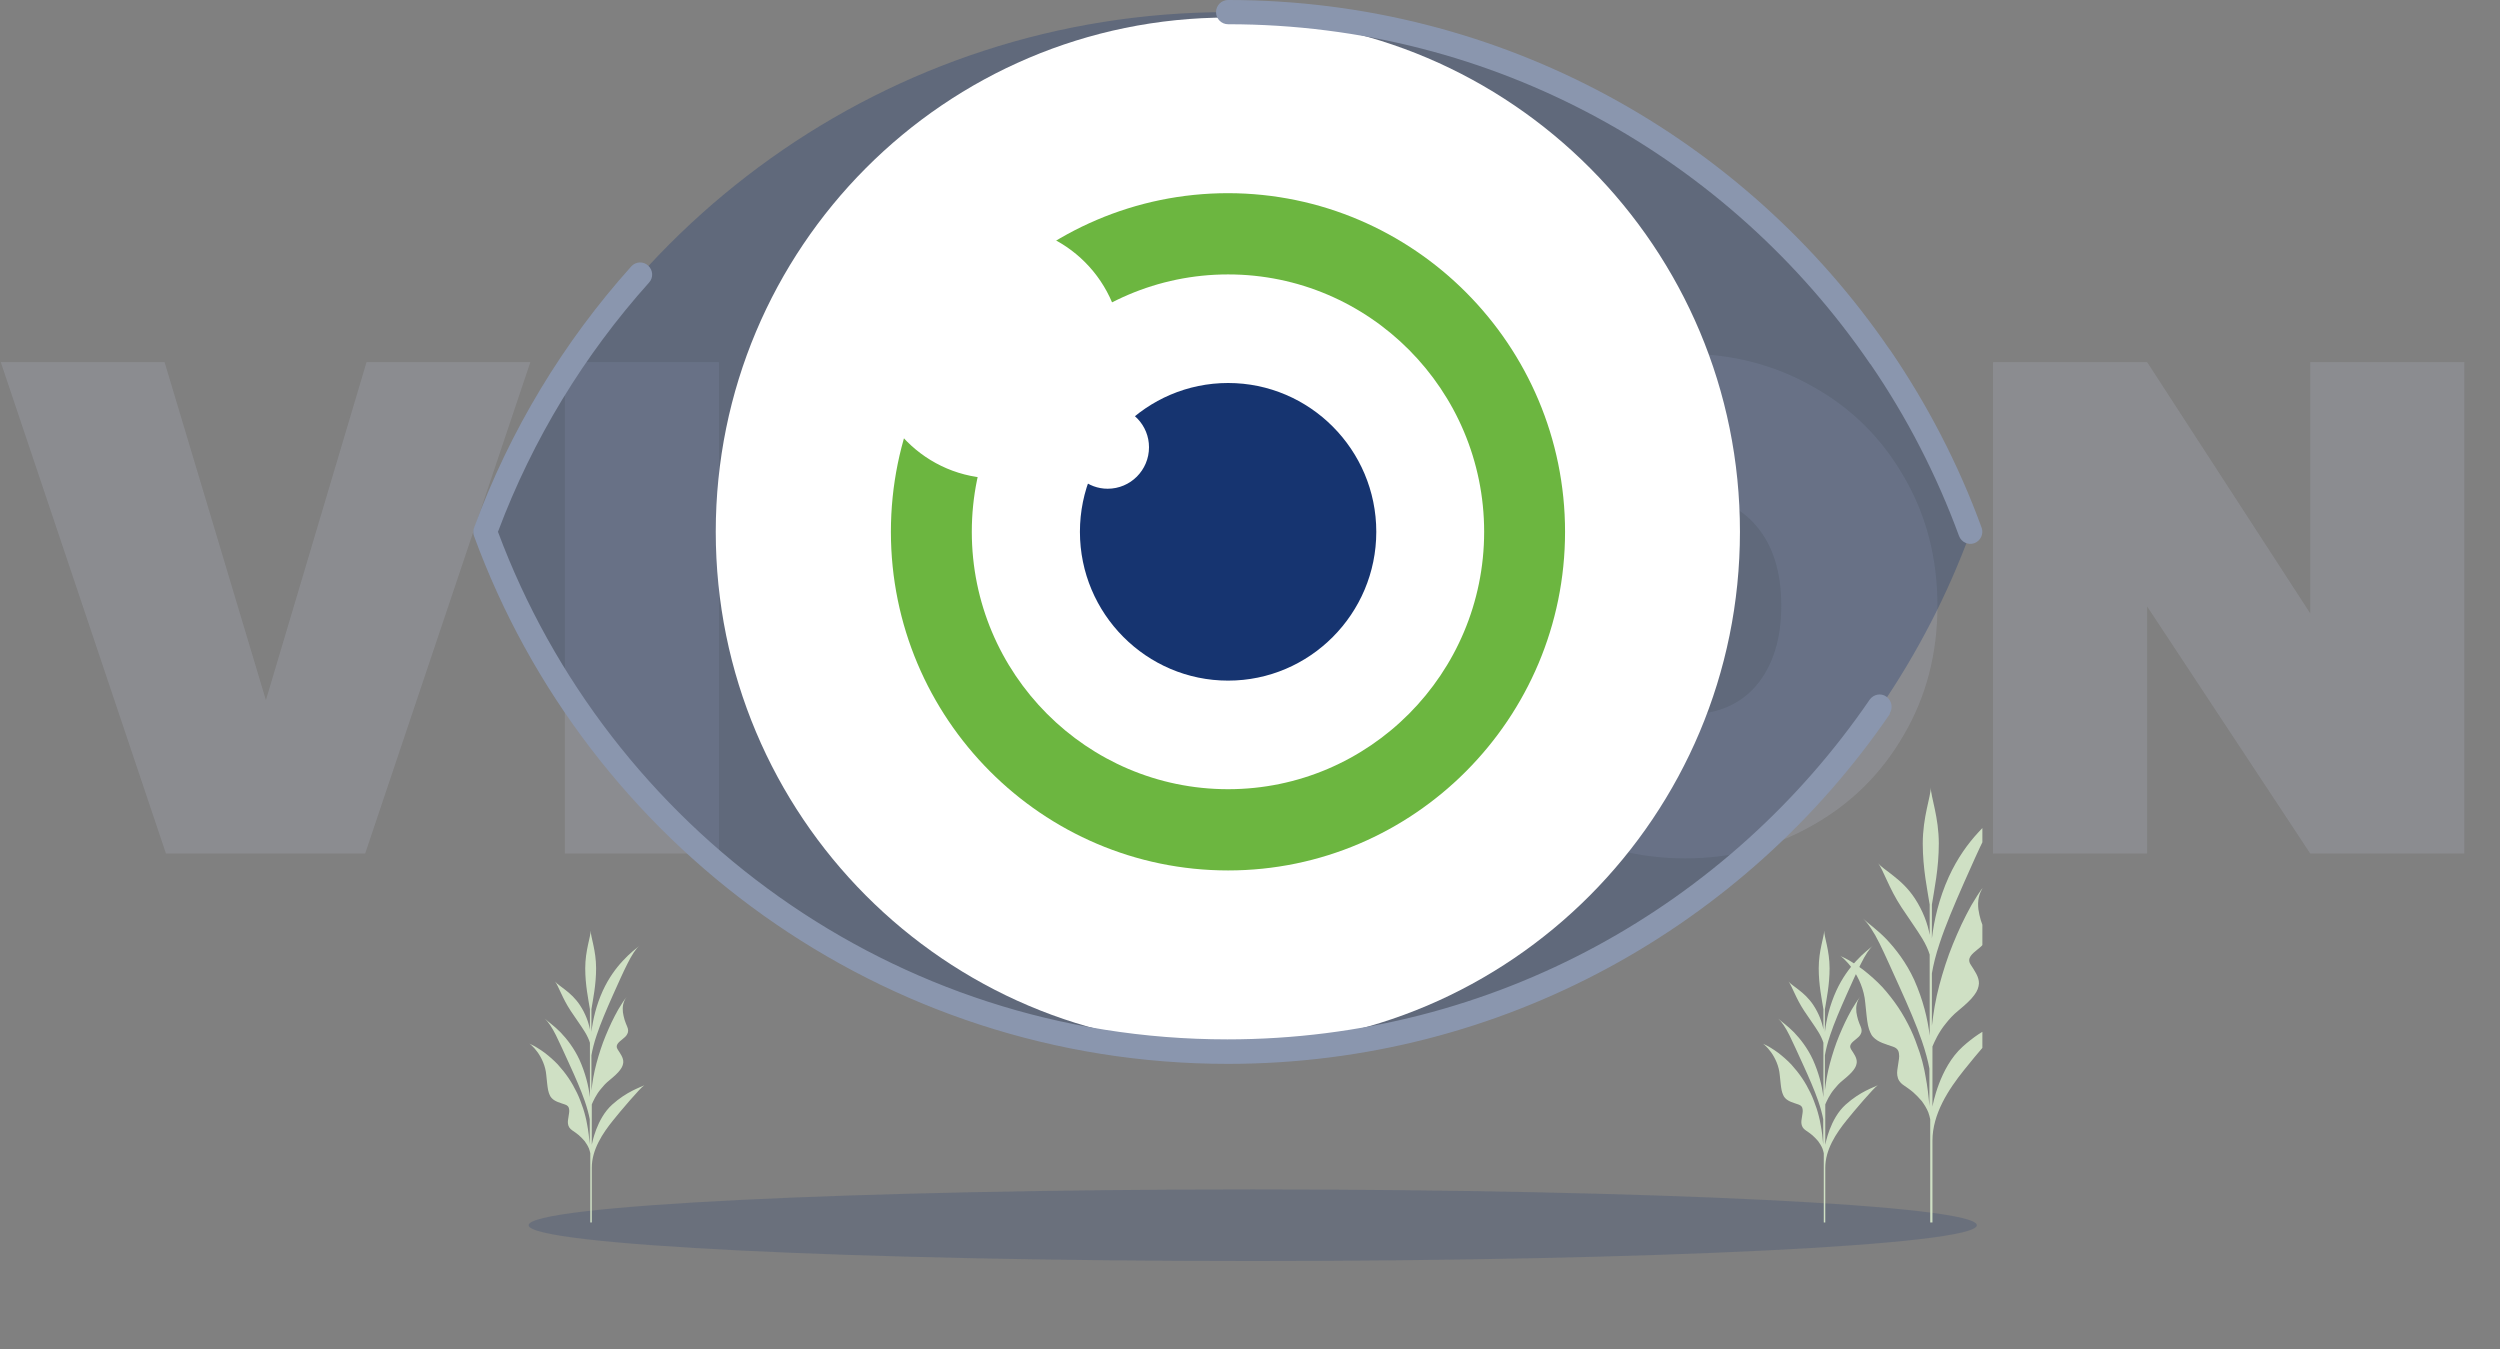
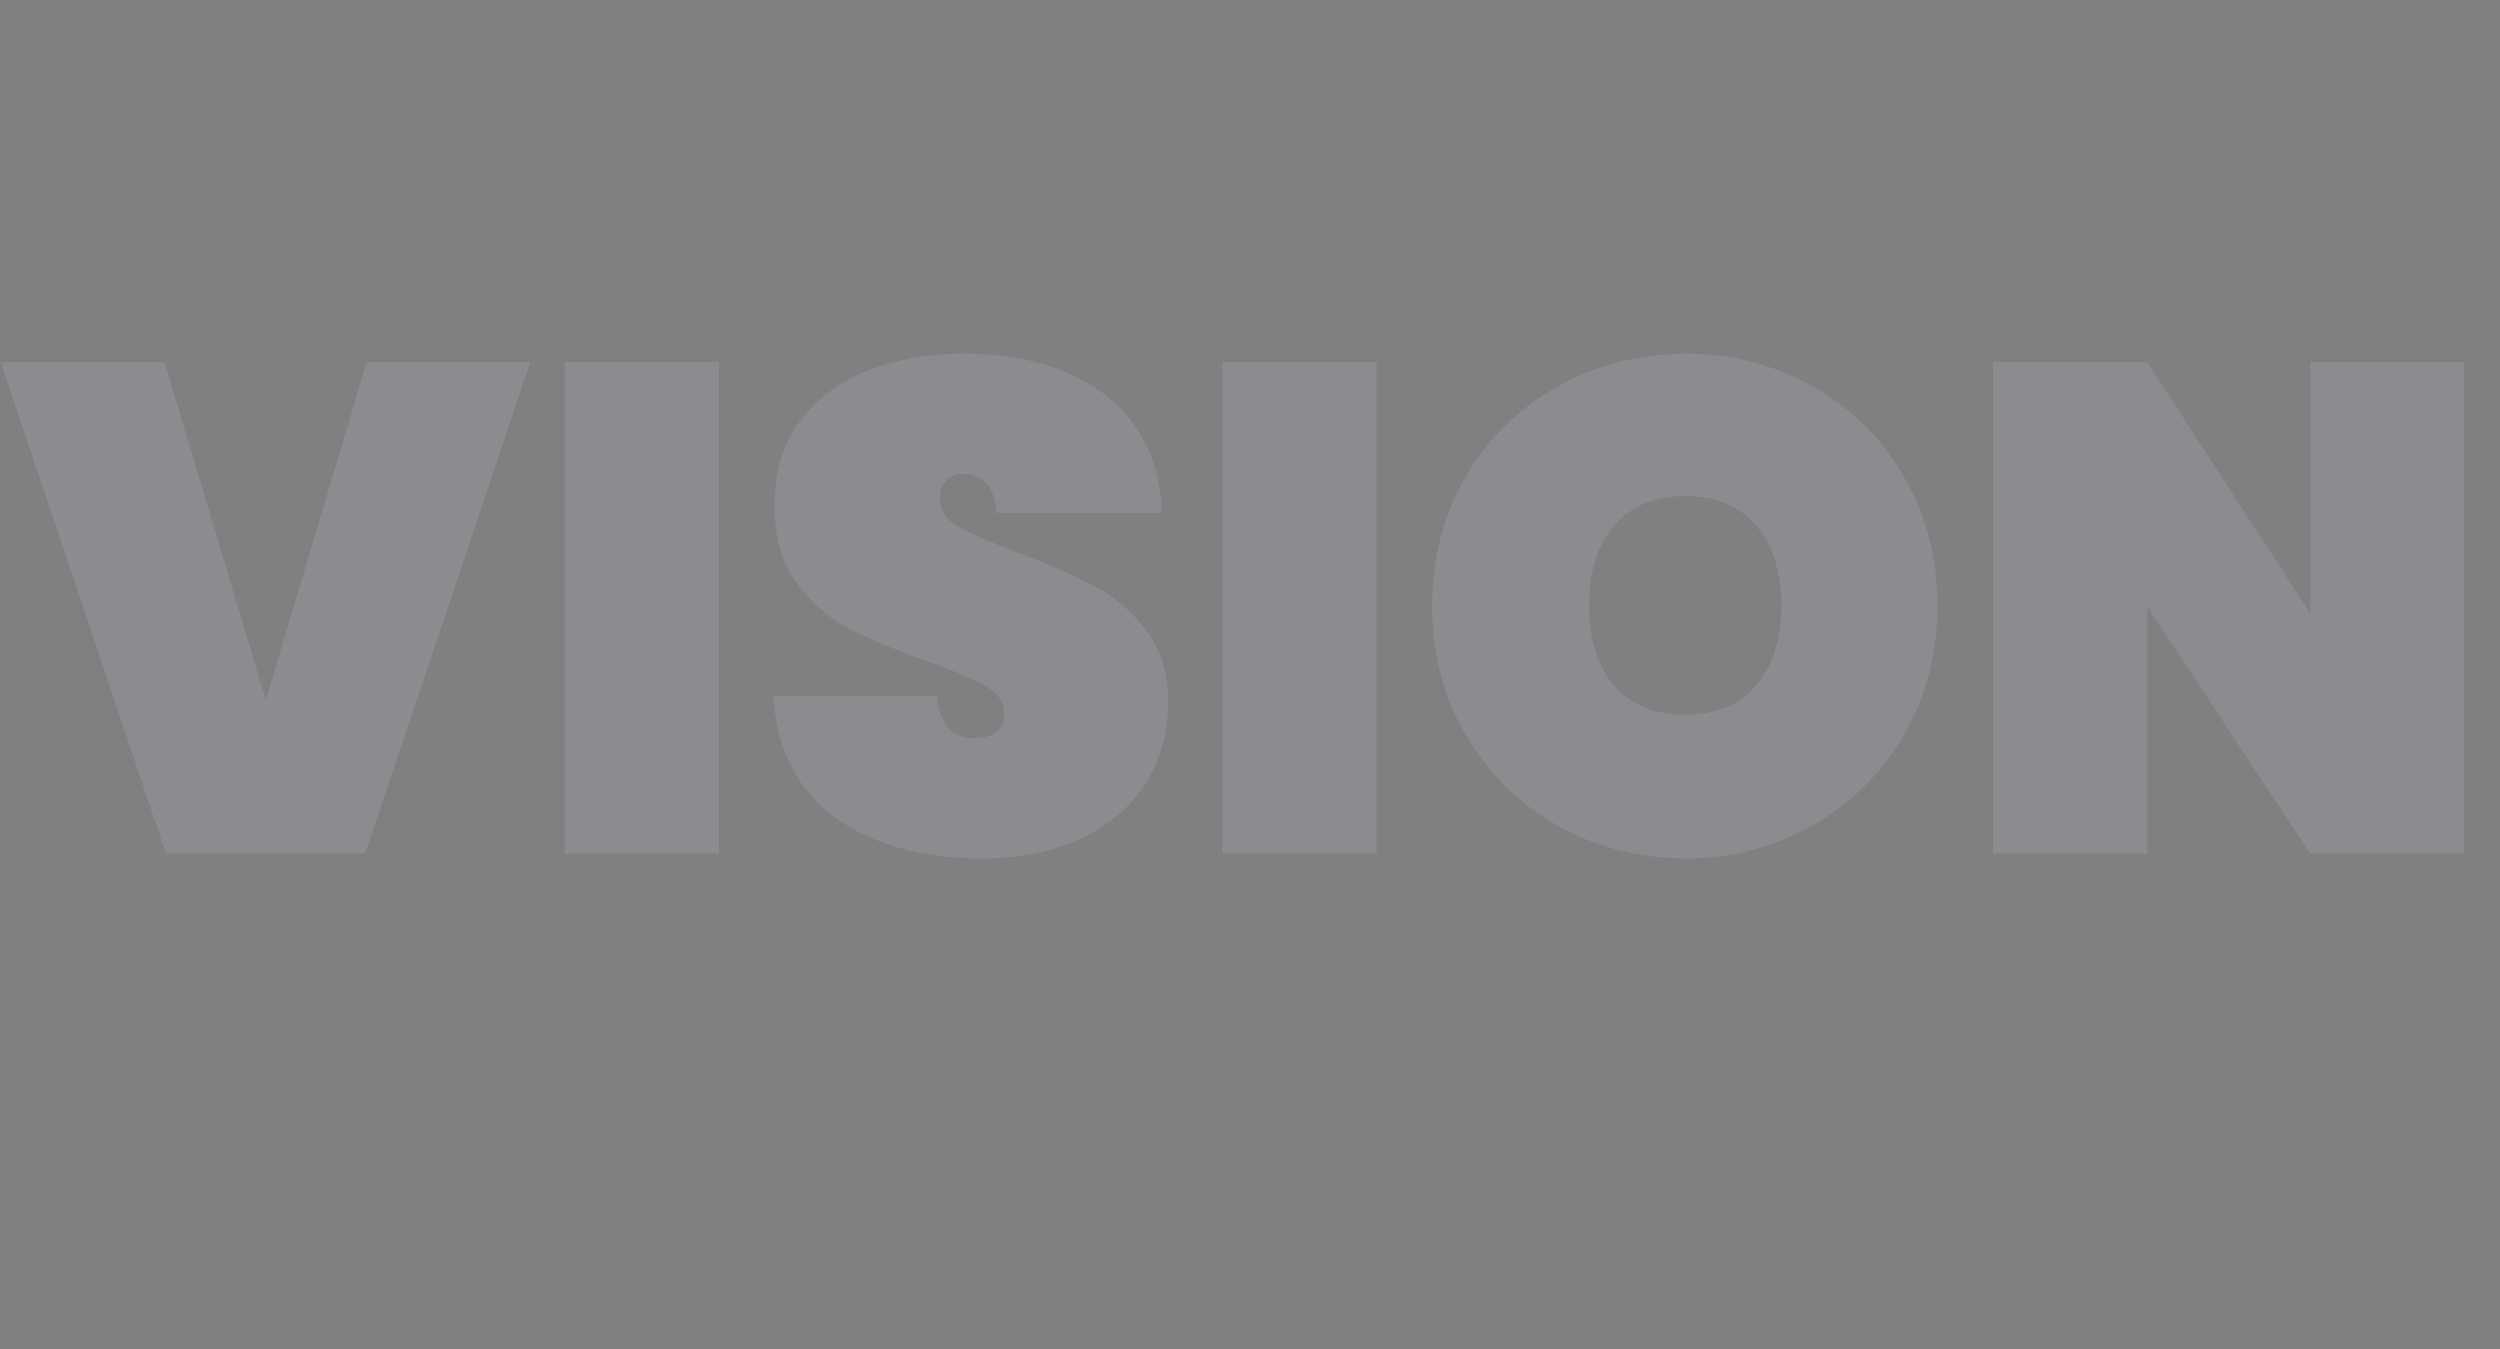
<svg xmlns="http://www.w3.org/2000/svg" width="454" height="245" viewBox="0 0 454 245" fill="none">
  <rect x="0" y="0" width="454" height="245" fill="#808080" stroke="none" />
  <path opacity="0.2" d="M96.313 65.758L66.314 155H30.138L0.139 65.758H29.886L48.289 127.143L66.566 65.758H96.313ZM130.56 65.758V155H102.577V65.758H130.56ZM178.113 155.882C167.441 155.882 158.618 153.403 151.643 148.446C144.753 143.404 141.013 136.051 140.425 126.387H170.172C170.592 131.513 172.861 134.076 176.979 134.076C178.491 134.076 179.752 133.74 180.76 133.068C181.853 132.311 182.399 131.177 182.399 129.664C182.399 127.564 181.264 125.883 178.996 124.623C176.727 123.278 173.197 121.765 168.408 120.085C162.693 118.068 157.946 116.093 154.164 114.161C150.467 112.228 147.274 109.413 144.585 105.715C141.896 102.018 140.593 97.27 140.677 91.472C140.677 85.674 142.148 80.758 145.089 76.725C148.114 72.607 152.189 69.498 157.315 67.397C162.525 65.296 168.366 64.246 174.836 64.246C185.76 64.246 194.415 66.767 200.802 71.809C207.272 76.85 210.676 83.951 211.012 93.111H180.886C180.802 90.59 180.172 88.783 178.996 87.691C177.819 86.598 176.391 86.052 174.71 86.052C173.534 86.052 172.567 86.472 171.811 87.312C171.055 88.069 170.676 89.161 170.676 90.59C170.676 92.606 171.769 94.287 173.954 95.632C176.223 96.892 179.794 98.447 184.668 100.295C190.298 102.396 194.92 104.413 198.533 106.346C202.23 108.278 205.424 110.967 208.113 114.413C210.802 117.858 212.146 122.186 212.146 127.396C212.146 132.858 210.802 137.774 208.113 142.143C205.424 146.429 201.516 149.79 196.39 152.227C191.264 154.664 185.172 155.882 178.113 155.882ZM249.96 65.758V155H221.978V65.758H249.96ZM306.085 155.882C297.682 155.882 289.951 153.908 282.892 149.958C275.918 146.009 270.372 140.547 266.254 133.572C262.136 126.597 260.078 118.74 260.078 110.001C260.078 101.262 262.136 93.405 266.254 86.43C270.372 79.456 275.918 74.035 282.892 70.17C289.951 66.221 297.682 64.246 306.085 64.246C314.488 64.246 322.177 66.221 329.152 70.17C336.126 74.035 341.63 79.456 345.664 86.43C349.781 93.405 351.84 101.262 351.84 110.001C351.84 118.74 349.781 126.597 345.664 133.572C341.63 140.547 336.084 146.009 329.026 149.958C322.051 153.908 314.404 155.882 306.085 155.882ZM306.085 129.79C311.631 129.79 315.917 128.026 318.942 124.496C321.967 120.883 323.48 116.051 323.48 110.001C323.48 103.867 321.967 99.035 318.942 95.506C315.917 91.892 311.631 90.085 306.085 90.085C300.455 90.085 296.127 91.892 293.102 95.506C290.077 99.035 288.564 103.867 288.564 110.001C288.564 116.051 290.077 120.883 293.102 124.496C296.127 128.026 300.455 129.79 306.085 129.79ZM447.521 155H419.539L389.917 110.127V155H361.935V65.758H389.917L419.539 111.388V65.758H447.521V155Z" fill="#B9C1D2" />
  <g clip-path="url(#clip0_69_4190)">
    <path opacity="0.2" d="M227.5 229C300.125 229 359 226.09 359 222.5C359 218.91 300.125 216 227.5 216C154.875 216 96 218.91 96 222.5C96 226.09 154.875 229 227.5 229Z" fill="#163470" />
    <path opacity="0.3" d="M88.192 96.576C108.386 41.544 161.134 2.201 223.023 2.201C272.18 2.201 315.6 27.025 341.484 64.868L341.438 64.775C348.154 74.563 353.704 85.242 357.854 96.623C353.704 107.957 348.154 118.636 341.438 128.472L341.484 128.378C315.6 166.222 272.18 191.045 223.023 191.045C161.134 190.998 108.386 151.656 88.192 96.576Z" fill="#163470" />
    <path d="M223.024 3.185C171.629 3.185 129.981 45.01 129.981 96.576C129.981 148.143 171.629 189.967 222.977 189.967C274.326 189.967 315.974 148.143 315.974 96.576C316.021 45.01 274.373 3.185 223.024 3.185Z" fill="white" />
    <path d="M223.023 158.072C189.257 158.072 161.787 130.486 161.787 96.576C161.787 62.667 189.257 35.08 223.023 35.08C256.743 35.127 284.213 62.667 284.213 96.576C284.213 130.486 256.743 158.072 223.023 158.072Z" fill="#6CB640" />
-     <path d="M223.024 143.319C197.373 143.319 176.479 122.383 176.479 96.576C176.479 70.816 197.373 49.834 223.024 49.834C248.675 49.834 269.522 70.816 269.522 96.576C269.522 122.336 248.675 143.319 223.024 143.319Z" fill="white" />
+     <path d="M223.024 143.319C197.373 143.319 176.479 122.383 176.479 96.576C176.479 70.816 197.373 49.834 223.024 49.834C248.675 49.834 269.522 70.816 269.522 96.576C269.522 122.336 248.675 143.319 223.024 143.319" fill="white" />
    <path d="M223.024 69.552C208.193 69.552 196.114 81.682 196.114 96.576C196.114 111.47 208.193 123.601 223.024 123.601C237.855 123.601 249.934 111.47 249.934 96.576C249.934 81.682 237.855 69.552 223.024 69.552Z" fill="#163470" />
    <path d="M201.57 73.72C202.969 70.723 203.762 67.397 203.762 63.885C203.762 51.192 193.501 40.888 180.862 40.888C168.223 40.888 157.963 51.192 157.963 63.885C157.963 76.577 168.223 86.881 180.862 86.881C185.666 86.881 190.143 85.382 193.828 82.806C194.574 86.178 197.559 88.754 201.15 88.754C205.301 88.754 208.659 85.382 208.659 81.214C208.659 77.233 205.534 73.954 201.57 73.72Z" fill="white" />
-     <path fill-rule="evenodd" clip-rule="evenodd" d="M343.21 129.643C316.953 168.001 272.88 193.199 222.977 193.199C160.155 193.199 106.567 153.295 86.093 97.372C85.907 96.904 85.907 96.342 86.093 95.827C92.576 78.17 102.323 62.105 114.636 48.382C115.429 47.492 116.828 47.398 117.714 48.241C118.6 49.038 118.693 50.443 117.854 51.332C106.101 64.447 96.727 79.762 90.431 96.576C110.485 150.391 162.254 188.75 222.883 188.75C271.294 188.75 314.061 164.301 339.526 127.067C340.225 126.083 341.578 125.802 342.557 126.504C343.537 127.207 343.817 128.565 343.164 129.549L343.21 129.643Z" fill="#8A96AE" />
    <path fill-rule="evenodd" clip-rule="evenodd" d="M339.713 66.18C339.667 66.133 339.667 66.133 339.62 66.086C314.155 28.851 271.435 4.403 223.024 4.403C221.812 4.403 220.832 3.419 220.832 2.201C220.832 0.984 221.812 0 223.024 0C272.834 0 316.861 25.104 343.118 63.416C343.165 63.463 343.165 63.51 343.211 63.51C350.02 73.486 355.664 84.305 359.861 95.827C360.281 96.951 359.674 98.216 358.555 98.637C357.436 99.058 356.177 98.45 355.757 97.326C351.699 86.272 346.289 75.781 339.713 66.18Z" fill="#8A96AE" />
-     <path d="M320.102 189.493L320.204 189.558L320.408 189.657C320.545 189.722 320.681 189.788 320.817 189.853C321.055 189.984 321.327 190.115 321.566 190.279C322.042 190.573 322.485 190.868 322.927 191.195C323.778 191.85 324.595 192.57 325.31 193.323C326.024 194.109 326.671 194.927 327.25 195.778C327.828 196.629 328.339 197.546 328.781 198.463C329.224 199.379 329.564 200.329 329.904 201.311C330.041 201.802 330.211 202.26 330.313 202.751L330.483 203.471L330.619 204.191C330.857 205.403 330.994 206.614 331.096 207.825V203.242C330.925 202.326 330.619 201.18 330.177 199.903C329.496 197.939 328.509 195.68 327.386 193.225C326.467 191.228 325.684 189.46 324.969 188.02C324.254 186.579 323.54 185.532 322.927 184.975C323.506 185.532 324.595 186.252 325.786 187.463C326.943 188.674 328.237 190.311 329.224 192.439C330.313 194.862 330.891 197.219 331.13 199.248V189.362C330.959 188.805 330.653 188.118 330.211 187.398C329.53 186.285 328.611 185.041 327.658 183.6C326.875 182.422 326.331 181.309 325.888 180.359C325.446 179.41 325.105 178.657 324.799 178.232C325.105 178.657 325.82 179.083 326.671 179.77C327.522 180.425 328.509 181.309 329.326 182.553C330.313 184.059 330.891 185.63 331.13 186.972V183.273C330.857 181.538 330.279 178.886 330.279 175.842C330.279 172.568 331.266 170.146 331.266 169C331.266 170.146 332.253 172.601 332.253 175.842C332.253 178.886 331.674 181.538 331.402 183.273V187.398C331.674 185.172 332.253 182.586 333.478 179.901C334.533 177.61 335.861 175.809 337.12 174.467C338.345 173.125 339.502 172.274 340.149 171.717C339.468 172.274 338.72 173.452 337.937 175.023C337.154 176.562 336.303 178.494 335.316 180.687C334.125 183.371 333.07 185.826 332.355 187.987C331.878 189.395 331.572 190.639 331.402 191.653V198.037C331.504 197.251 331.606 196.466 331.742 195.68C332.049 193.945 332.525 192.243 333.07 190.573C333.614 188.904 334.295 187.3 335.044 185.695C335.418 184.91 335.827 184.124 336.269 183.338C336.746 182.553 337.188 181.8 337.835 180.981C337.12 181.931 337.018 182.88 337.12 183.83C337.188 184.288 337.29 184.746 337.426 185.204C337.562 185.63 337.733 186.056 337.903 186.448C338.141 187.005 338.107 187.431 337.903 187.791C337.733 188.151 337.392 188.445 337.052 188.707C336.371 189.264 335.656 189.788 336.167 190.573C336.643 191.326 337.222 192.079 337.188 192.897C337.154 193.323 337.018 193.781 336.609 194.305C336.235 194.829 335.554 195.451 334.635 196.204C334.023 196.695 333.546 197.219 333.104 197.775C332.661 198.299 332.321 198.855 332.049 199.347C331.776 199.838 331.606 200.263 331.47 200.558V200.59V207.891C331.504 207.727 332.321 203.144 335.18 200.59C337.835 198.201 340.319 197.448 341 197.088C340.353 197.448 336.575 201.9 335.35 203.439C333.444 205.796 331.47 208.775 331.47 212.048V222H331.198V209.429C331.13 209.135 331.062 208.84 330.959 208.578C330.755 208.087 330.483 207.662 330.177 207.236C329.836 206.843 329.496 206.483 329.122 206.156C328.747 205.828 328.339 205.566 327.964 205.305C327.42 204.944 327.216 204.552 327.147 204.093C327.079 203.668 327.182 203.209 327.25 202.751C327.284 202.522 327.318 202.293 327.352 202.064C327.386 201.834 327.386 201.638 327.352 201.442C327.318 201.049 327.113 200.754 326.637 200.59C325.718 200.263 324.799 200.067 324.186 199.412C324.016 199.248 323.914 199.052 323.812 198.823C323.71 198.594 323.608 198.299 323.54 197.972C323.404 197.317 323.335 196.433 323.199 195.189C323.063 193.618 322.382 192.145 321.634 191.097C320.885 190.049 320.136 189.493 320 189.427L320.102 189.493Z" fill="#CFE0C4" />
-     <path d="M96.102 189.493L96.204 189.558L96.408 189.657C96.545 189.722 96.681 189.788 96.817 189.853C97.055 189.984 97.327 190.115 97.566 190.279C98.042 190.573 98.485 190.868 98.927 191.195C99.778 191.85 100.595 192.57 101.31 193.323C102.024 194.109 102.671 194.927 103.25 195.778C103.828 196.629 104.339 197.546 104.781 198.463C105.224 199.379 105.564 200.329 105.904 201.311C106.041 201.802 106.211 202.26 106.313 202.751L106.483 203.471L106.619 204.191C106.857 205.403 106.994 206.614 107.096 207.825V203.242C106.925 202.326 106.619 201.18 106.177 199.903C105.496 197.939 104.509 195.68 103.386 193.225C102.467 191.228 101.684 189.46 100.969 188.02C100.254 186.579 99.54 185.532 98.927 184.975C99.506 185.532 100.595 186.252 101.786 187.463C102.943 188.674 104.237 190.311 105.224 192.439C106.313 194.862 106.891 197.219 107.13 199.248V189.362C106.959 188.805 106.653 188.118 106.211 187.398C105.53 186.285 104.611 185.041 103.658 183.6C102.875 182.422 102.331 181.309 101.888 180.359C101.446 179.41 101.105 178.657 100.799 178.232C101.105 178.657 101.82 179.083 102.671 179.77C103.522 180.425 104.509 181.309 105.326 182.553C106.313 184.059 106.891 185.63 107.13 186.972V183.273C106.857 181.538 106.279 178.886 106.279 175.842C106.279 172.568 107.266 170.146 107.266 169C107.266 170.146 108.253 172.601 108.253 175.842C108.253 178.886 107.674 181.538 107.402 183.273V187.398C107.674 185.172 108.253 182.586 109.478 179.901C110.533 177.61 111.861 175.809 113.12 174.467C114.345 173.125 115.502 172.274 116.149 171.717C115.468 172.274 114.72 173.452 113.937 175.023C113.154 176.562 112.303 178.494 111.316 180.687C110.125 183.371 109.07 185.826 108.355 187.987C107.878 189.395 107.572 190.639 107.402 191.653V198.037C107.504 197.251 107.606 196.466 107.742 195.68C108.049 193.945 108.525 192.243 109.07 190.573C109.614 188.904 110.295 187.3 111.044 185.695C111.418 184.91 111.827 184.124 112.269 183.338C112.746 182.553 113.188 181.8 113.835 180.981C113.12 181.931 113.018 182.88 113.12 183.83C113.188 184.288 113.29 184.746 113.426 185.204C113.562 185.63 113.733 186.056 113.903 186.448C114.141 187.005 114.107 187.431 113.903 187.791C113.733 188.151 113.392 188.445 113.052 188.707C112.371 189.264 111.656 189.788 112.167 190.573C112.643 191.326 113.222 192.079 113.188 192.897C113.154 193.323 113.018 193.781 112.609 194.305C112.235 194.829 111.554 195.451 110.635 196.204C110.023 196.695 109.546 197.219 109.104 197.775C108.661 198.299 108.321 198.855 108.049 199.347C107.776 199.838 107.606 200.263 107.47 200.558V200.59V207.891C107.504 207.727 108.321 203.144 111.18 200.59C113.835 198.201 116.319 197.448 117 197.088C116.353 197.448 112.575 201.9 111.35 203.439C109.444 205.796 107.47 208.775 107.47 212.048V222H107.198V209.429C107.13 209.135 107.062 208.84 106.959 208.578C106.755 208.087 106.483 207.662 106.177 207.236C105.836 206.843 105.496 206.483 105.122 206.156C104.747 205.828 104.339 205.566 103.964 205.305C103.42 204.944 103.216 204.552 103.147 204.093C103.079 203.668 103.182 203.209 103.25 202.751C103.284 202.522 103.318 202.293 103.352 202.064C103.386 201.834 103.386 201.638 103.352 201.442C103.318 201.049 103.113 200.754 102.637 200.59C101.718 200.263 100.799 200.067 100.186 199.412C100.016 199.248 99.914 199.052 99.812 198.823C99.71 198.594 99.608 198.299 99.54 197.972C99.404 197.317 99.335 196.433 99.199 195.189C99.063 193.618 98.382 192.145 97.634 191.097C96.885 190.049 96.136 189.493 96 189.427L96.102 189.493Z" fill="#CFE0C4" />
    <path d="M334.151 173.546L334.301 173.644L334.603 173.79C334.804 173.888 335.005 173.985 335.206 174.083C335.558 174.278 335.959 174.473 336.311 174.717C337.015 175.156 337.668 175.595 338.321 176.083C339.577 177.059 340.783 178.133 341.838 179.255C342.893 180.426 343.848 181.646 344.702 182.915C345.556 184.183 346.31 185.55 346.963 186.916C347.616 188.282 348.118 189.697 348.621 191.161C348.822 191.893 349.073 192.576 349.224 193.308L349.475 194.382L349.676 195.455C350.028 197.261 350.229 199.066 350.379 200.872V194.04C350.128 192.674 349.676 190.966 349.023 189.063C348.018 186.135 346.561 182.768 344.903 179.109C343.546 176.132 342.391 173.497 341.335 171.35C340.28 169.203 339.225 167.642 338.321 166.812C339.175 167.642 340.783 168.715 342.541 170.521C344.25 172.326 346.159 174.766 347.616 177.938C349.224 181.548 350.078 185.062 350.43 188.087V173.351C350.178 172.521 349.726 171.497 349.073 170.423C348.068 168.764 346.712 166.91 345.305 164.763C344.149 163.006 343.345 161.347 342.692 159.932C342.039 158.517 341.536 157.395 341.084 156.76C341.536 157.395 342.592 158.029 343.848 159.054C345.104 160.03 346.561 161.347 347.767 163.201C349.224 165.446 350.078 167.788 350.43 169.789V164.275C350.028 161.689 349.173 157.736 349.173 153.198C349.173 148.319 350.63 144.708 350.63 143C350.63 144.708 352.088 148.368 352.088 153.198C352.088 157.736 351.233 161.689 350.831 164.275V170.423C351.233 167.105 352.088 163.25 353.896 159.249C355.454 155.833 357.413 153.149 359.272 151.149C361.081 149.148 362.789 147.88 363.744 147.05C362.739 147.88 361.634 149.636 360.478 151.978C359.323 154.272 358.066 157.151 356.609 160.42C354.851 164.421 353.293 168.081 352.238 171.301C351.535 173.4 351.083 175.254 350.831 176.767V186.282C350.982 185.111 351.133 183.939 351.334 182.768C351.786 180.182 352.489 177.645 353.293 175.156C354.097 172.668 355.102 170.277 356.207 167.886C356.76 166.715 357.363 165.544 358.016 164.372C358.72 163.201 359.373 162.079 360.327 160.859C359.272 162.274 359.122 163.689 359.272 165.104C359.373 165.788 359.524 166.471 359.724 167.154C359.925 167.788 360.177 168.422 360.428 169.008C360.78 169.838 360.729 170.472 360.428 171.009C360.177 171.545 359.674 171.985 359.172 172.375C358.167 173.204 357.112 173.985 357.865 175.156C358.569 176.279 359.423 177.401 359.373 178.621C359.323 179.255 359.122 179.938 358.519 180.719C357.966 181.5 356.961 182.427 355.605 183.549C354.7 184.281 353.997 185.062 353.344 185.891C352.69 186.672 352.188 187.502 351.786 188.233C351.384 188.965 351.133 189.6 350.932 190.039V190.088V200.969C350.982 200.725 352.188 193.894 356.408 190.088C360.327 186.526 363.995 185.403 365 184.867C364.045 185.403 358.468 192.04 356.66 194.333C353.846 197.846 350.932 202.287 350.932 207.166V222H350.53V203.263C350.429 202.823 350.329 202.384 350.178 201.994C349.877 201.262 349.475 200.628 349.023 199.993C348.52 199.408 348.018 198.871 347.465 198.383C346.912 197.895 346.31 197.505 345.757 197.114C344.953 196.578 344.652 195.992 344.551 195.309C344.451 194.674 344.601 193.991 344.702 193.308C344.752 192.967 344.802 192.625 344.853 192.284C344.903 191.942 344.903 191.649 344.853 191.356C344.802 190.771 344.501 190.332 343.797 190.088C342.441 189.6 341.084 189.307 340.18 188.331C339.929 188.087 339.778 187.794 339.627 187.453C339.477 187.111 339.326 186.672 339.225 186.184C339.024 185.208 338.924 183.891 338.723 182.036C338.522 179.694 337.517 177.498 336.412 175.937C335.306 174.376 334.201 173.546 334 173.448L334.151 173.546Z" fill="#CFE0C4" />
  </g>
  <defs>
    <clipPath id="clip0_69_4190">
-       <rect width="274" height="245" fill="white" transform="translate(86)" />
-     </clipPath>
+       </clipPath>
  </defs>
</svg>